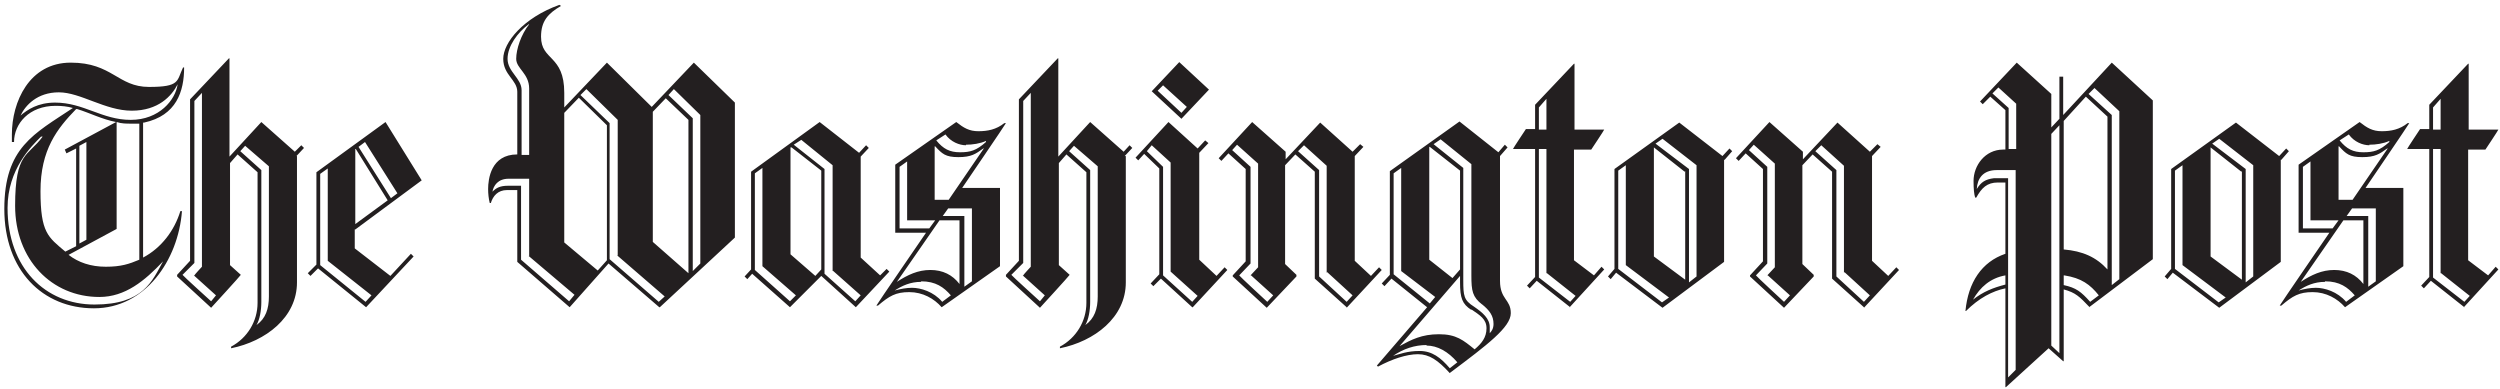
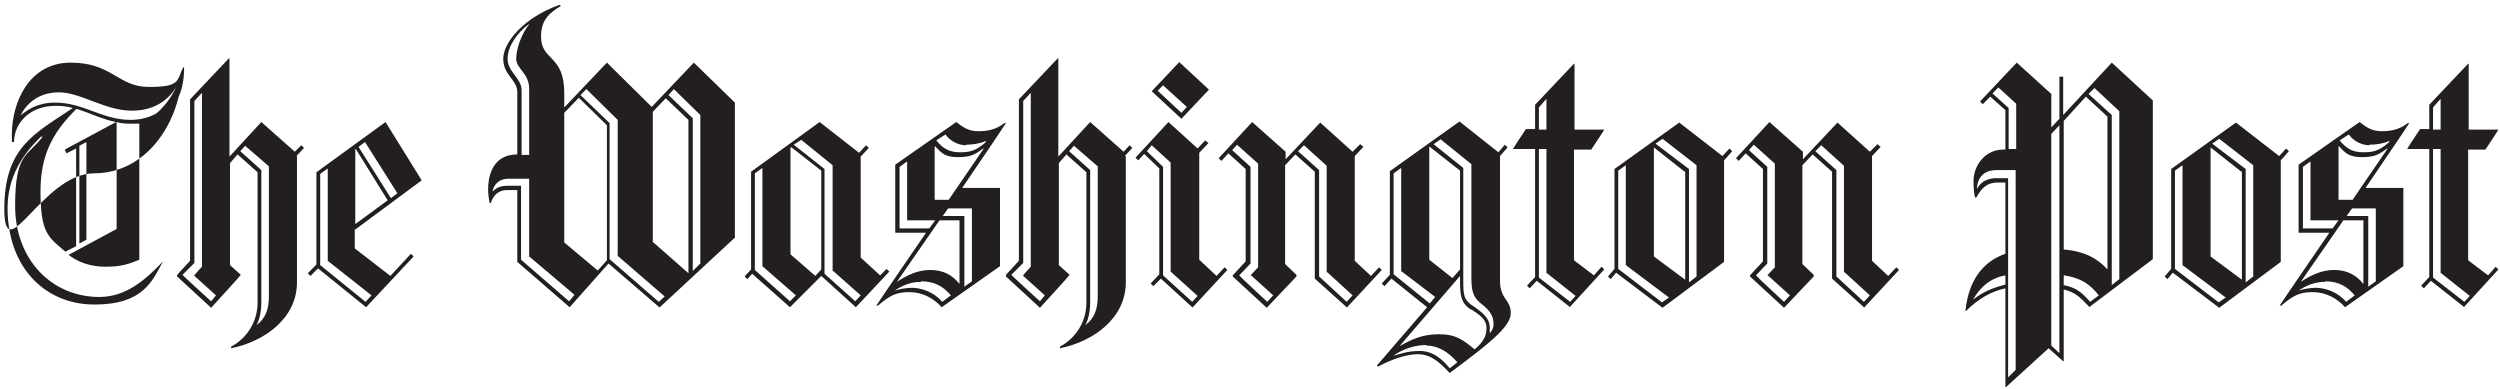
<svg xmlns="http://www.w3.org/2000/svg" id="Layer_1" version="1.1" viewBox="0 0 463 72">
  <defs>
    <style>
      .cls-1 {
        fill: #231f20;
        stroke-width: 0px;
      }
    </style>
  </defs>
-   <path class="cls-1" d="M26.5,22.7v25c3.4-1.8,5.8-5,6.9-8.6h.3c-.7,9.1-6.8,18-16.3,18S.8,50.1.8,38.7s5.5-13.9,12.7-18.7c-1-.3-2.1-.4-3.2-.4-4.9,0-7.7,3.3-7.7,6.7h-.4c0-.5,0-.9,0-1.4,0-6,3.2-13.3,10.9-13.3s8.7,4.5,14.5,4.5,5.1-1.1,6.3-3.6h.2c0,4.4-1.4,8.9-7.4,10.2ZM30.2,48.4c-3.4,3.6-7,6.6-11.8,6.6-8.8,0-15.6-6.9-15.6-16.9s2.4-9.1,5.1-12.8h-.3c-1.7,1.7-6.2,6-6.2,13.2,0,11.1,7,17.9,16.1,17.9s10.7-4.4,12.7-8c0,0-.1,0-.1,0ZM32.9,15.6c-1.1,2.2-3.6,4.9-8.5,4.9s-9.5-3.4-13.5-3.4-6.2,2.4-7.1,4.3h0c1.3-1.1,3.2-2.4,6.4-2.4,5.3,0,8.7,3.2,14,3.2s8.3-3.7,8.7-6.6c0,0-.1,0-.1,0ZM14.1,20.2c-3.5,3.6-6.6,7.5-6.6,15.2s1.4,8.5,4.6,11.2l2-1v-18.1l-1.8.9-.3-.7,9.5-5.1c-2.6-.5-4.9-1.7-7.2-2.4ZM25.8,22.9c-.5,0-.9,0-1.5,0-.9,0-1.8,0-2.7-.3v19.8l-8.9,4.8c1.8,1.4,4.1,2.2,6.9,2.2s4.3-.5,6.2-1.3v-25.2s0,0,0,0ZM16,26.3l-1.3.7v18.1l1.3-.7s0-18.2,0-18.2ZM55,28.9v23.4c0,6.5-5.8,10.9-12.2,12.2v-.3c3-1.6,4.9-4.7,4.9-8.1v-24.2l-3.7-3.3-1.4,1.6v18.9l2,1.8h0c0,.1-5.5,6.1-5.5,6.1l-6.3-5.8v-.3l2.4-2.6v-29.9l7.2-7.6h.1v18.2l5.9-6.4,6.2,5.5,1.2-1.2.5.5s-1.4,1.5-1.4,1.5ZM36,51h0c0-.1,1.4-1.6,1.4-1.6V17.2l-1.4,1.5v30l-2.2,2.2h0c0,.1,5.3,4.9,5.3,4.9l.9-1.1s-4.1-3.7-4.1-3.7ZM49.8,30.8l-4.4-3.8-.9,1,3.9,3.5v24.4c0,1.6-.3,3.3-.9,4.3h0c1.7-1.2,2.3-3,2.3-5.3v-24h0ZM65.7,42.5v3.5l6.6,5.1,3.8-4.1.5.5-8.8,9.4-8.9-7.2-1.4,1.4-.5-.5,1.6-1.6v-17.1l12.8-9.3,6.7,10.8-12.3,9.1ZM60.7,48.4v-17.2l-1.4,1v16.9l8.4,6.8,1.1-1.2s-8.1-6.4-8.1-6.4ZM65.9,27.6h-.1v13.9l6-4.4s-5.9-9.5-5.9-9.5ZM67.6,26.3l-1.2.9,6,9.5,1.2-.9s-6-9.5-6-9.5ZM122.1,56.9l-9.4-8.1-7.2,8.1-9.7-8.4v-13.3h-1.9c-1.7,0-2.6,1.1-3,2.4h-.2c-.2-.8-.3-1.7-.3-2.6,0-1.8.5-6.4,5.4-6.4v-11.6c0-2.2-2.6-3.1-2.6-6.1s3.7-7.6,10.4-10l.3.2c-2.4,1.4-3.7,2.8-3.7,5.7,0,4.5,4.3,3.3,4.3,10.4v2.7l7.9-8.3,8.3,8.2,7.8-8.2,7.6,7.4v25s-13.9,12.9-13.9,12.9ZM98,47.4v-14.3h-3.8c-2,0-2.8,1.3-3,2.4h0c.7-.7,1.4-1.1,2.9-1.1h2.4v13.7l8.9,7.7,1-1.2s-8.5-7.2-8.5-7.2ZM98,16.4c0-2.8-2.4-3.7-2.4-5.5s.9-4.5,2.4-6.4h-.1c-2,1.5-3.9,4-3.9,6.4s2.6,3.6,2.6,5.8v12h1.4s0-12.3,0-12.3ZM112.3,23.1l-5.1-5-2.7,2.8v24l6.2,5.2,1.7-1.9s0-25,0-25ZM114.4,47.3v-25.1l-5.8-5.7-1.1,1.1,5.4,5.2v25.2l9.1,7.9,1.1-1s-8.8-7.6-8.8-7.6ZM127.6,22.3l-4.3-4.1-2.4,2.5v24.1l6.6,5.8h0c0,0,0-28.4,0-28.4ZM129.7,21.3l-4.9-4.8-1,1.1,4.5,4.3v28.3l1.4-1.4s0-27.5,0-27.5ZM158.5,56.9l-6.4-5.8-5.8,5.8-7-6.2-.9,1-.5-.5,1.2-1.3v-18.1l12.7-9.2,7.3,5.7,1.3-1.4.5.5-1.5,1.6v18.7l3.6,3.3,1.2-1.2.5.5-6.2,6.6h0ZM141.2,49.4v-18.3l-1.4,1v17.9l6.5,5.8,1.1-1.1-6.2-5.4h0ZM152.1,31.6l-5.5-4.3h-.2v19.8l4.6,4,1.1-1.2s0-18.3,0-18.3ZM154.2,50v-19.4l-5.8-4.7-1.4.9,5.7,4.5v19.4l5.7,5.1,1-1.1s-5.3-4.7-5.3-4.7ZM178.2,34.8h7v14.5l-10.8,7.6c-1.4-1.6-3.5-2.8-6-2.8s-3.7.7-5.8,2.5h-.3c0-.1,9.2-13.5,9.2-13.5h-5.7v-12.6l11.3-7.9c1.4,1.1,2.4,1.7,4.1,1.7s3.3-.3,4.8-1.5h.3c0,.1-8.1,12-8.1,12ZM170.6,52.2c-2,0-3.5.7-4.9,1.6h0c1.1-.3,2.2-.5,3.2-.5,1.6,0,4,.7,5.6,2.6l1.6-1.2c-1.3-1.5-2.8-2.6-5.5-2.6h0ZM177.8,40.8h-3.8l-7.9,11.4h0c2-1.3,3.9-2.2,6.2-2.2s4.1.9,5.4,2.6h0c0,0,0-11.8,0-11.8ZM168,40.8v-10.9l-1.4,1v11.4h5.5l1.1-1.5h-5.1s0,0,0,0ZM182.1,27.5c-1.4,1-2.2,1.6-4.6,1.6s-3-.6-4.3-2h-.1v9.9h2.6l6.5-9.5h0ZM178.9,26.9c-1.2,0-2.8-.6-3.8-2l-1.7,1.1c1.3,1.6,2.5,2.2,4.4,2.2s3-.3,4.8-1.9v-.2c-1.1.5-2.5.7-3.7.7ZM180,38.6h-4.4l-1,1.4h4v13.1l1.4-1s0-13.5,0-13.5ZM208.5,28.9v23.4c0,6.5-5.8,10.9-12.2,12.2v-.3c3-1.6,4.9-4.7,4.9-8.1v-24.2l-3.7-3.3-1.4,1.6v18.9l2,1.8h0c0,.1-5.5,6.1-5.5,6.1l-6.3-5.8v-.3l2.4-2.6v-29.9l7.2-7.6h.1v18.2l5.9-6.4,6.2,5.5,1.1-1.2.5.5s-1.4,1.5-1.4,1.5ZM189.5,51h0c0-.1,1.4-1.6,1.4-1.6V17.2l-1.4,1.5v30l-2.2,2.2h0c0,.1,5.3,4.9,5.3,4.9l.9-1.1s-4.1-3.7-4.1-3.7ZM203.3,30.8l-4.4-3.8-.9,1,3.9,3.5v24.4c0,1.6-.3,3.3-.9,4.3h0c1.7-1.2,2.3-3,2.3-5.3v-24h0,0ZM220.8,56.9l-5.8-5.3-1.4,1.4-.5-.5,1.6-1.7v-19.6l-2.8-2.7-1.1,1.2-.5-.5,6.1-6.6,5.4,4.9,1.4-1.5.6.5-1.7,1.8v19.8l3.2,3,1.5-1.6.5.5-6.4,6.9h0ZM216.8,50.3v-20.2l-3.5-3.2-.9,1.1,3,2.9v20.1l5.4,4.9,1-1.1-5-4.5ZM218.8,22l-5.5-5.1,5.1-5.4,5.5,5.1-5.1,5.4ZM215.4,15.8l-1,1,4.4,4.1,1-1.1-4.4-4ZM249.4,56.9l-5.9-5.3v-19.8l-3.6-3.2-1.9,2v18.3l2.1,2v.3l-5.5,5.8-6.3-5.8v-.2l2.4-2.6v-17.1l-3.2-2.9-1.3,1.4-.5-.5,6.2-6.7,6.2,5.5v1.4l6.4-6.8,6,5.4,1.4-1.4.6.5-1.6,1.7v19.4l3,2.8,1.5-1.6.5.5-6.5,7h0ZM231.6,51h0l1.4-1.5v-19.2l-3.9-3.5-.9,1,3.4,3.1v17.9l-2.1,2.2h0c0,.1,5.2,4.9,5.2,4.9l1.1-1.2-4.1-3.7h0ZM245.7,50.5v-19.8l-4.2-3.8-1.1,1.1,3.9,3.5v19.7l5.1,4.7,1.1-1.2-4.7-4.3h0ZM268.5,69.1c-2.2-2.4-3.8-3.5-5.9-3.5s-4.8.9-7.4,2.3l-.2-.2,9.3-10.8-6.6-5.3-1.3,1.4-.5-.5,1.5-1.6v-19.2l12.9-9.2,7.2,5.7,1.2-1.4.5.5-1.4,1.6v23.1c0,3.5,2,3.4,2,6s-4.4,5.9-11.2,11ZM259.5,50.3v-19.2l-1.4,1v18.7l6.7,5.4,1-1.2-6.3-4.8ZM264.2,63.9c-2.2,0-4.3.7-6.2,2h0c1.2-.3,2.6-.9,4.9-.9s3.9,1.2,5.6,3.2l1.4-1.1c-1.7-2-3.7-3.1-5.7-3.1h0ZM272.5,57.4c-1.7-1.1-2.1-2.2-2.1-5.1v-1.2l-11.2,13h0c2.2-1.2,4.1-2.2,7.3-2.2s4.5,1.1,6.6,2.8c1.3-1.1,2.2-2.2,2.2-3.9s-1.2-2.4-2.8-3.5h0ZM270.4,31.6l-5.6-4.4h-.1v20.9l4.3,3.4,1.4-1.6v-18.3ZM274.5,56.4c-1.8-1.4-2-2.5-2-5.4v-20.6l-5.7-4.6-1.3.9,5.5,4.4v20.8c0,2.9.1,3.7,2,4.9,1.6,1.1,2.9,2.2,2.9,3.8s0,1.1,0,1.1h0c.3-.3.7-.8.7-1.7,0-1.5-.7-2.5-2.2-3.7ZM290.8,56.9l-6.2-4.9-1.3,1.4-.5-.5,1.5-1.6v-23.7h-4.1c0-.1,2.4-3.7,2.4-3.7h1.7v-4.5l7.2-7.6h.1v12.2h5.5c0,.1-2.4,3.7-2.4,3.7h-3.2v20.5l3.7,2.8,1.4-1.6.5.5-6.4,7ZM286.4,18.3l-1.4,1.6v4.1h1.4v-5.7ZM286.4,50.6v-23h-1.4v23.8l5.8,4.5,1-1.1-5.3-4.2h0ZM319.3,29.6v18.9l-11.4,8.5-8.6-6.5-1,1.2-.5-.5,1.2-1.4v-18.5l12-8.6,8,6.2,1.3-1.4.5.5-1.4,1.6h0ZM301.1,49.1v-18.5l-1.4,1v18.2l8.1,6.2,1.3-.9-8-6h0ZM312,31.8l-5.7-4.5h0v20.2l5.8,4.3v-20.1h0ZM314.2,30.6l-6.3-4.9-1.3.9,6.2,4.7v21l1.4-1.1v-20.8h0ZM345.2,56.9l-5.9-5.3v-19.8l-3.6-3.2-1.9,2v18.3l2.1,2v.3l-5.5,5.8-6.3-5.8v-.2l2.4-2.6v-17.1l-3.2-2.9-1.3,1.4-.5-.5,6.2-6.7,6.2,5.5v1.4l6.4-6.8,6,5.4,1.4-1.4.6.5-1.6,1.7v19.4l3,2.8,1.5-1.6.5.5s-6.5,7-6.5,7ZM327.3,51h0l1.4-1.5v-19.2l-3.9-3.5-.9,1,3.4,3.1v17.9l-2.1,2.2h0c0,.1,5.2,4.9,5.2,4.9l1.1-1.2-4.1-3.7h0ZM341.5,50.5v-19.8l-4.2-3.8-1.1,1.1,3.9,3.5v19.7l5.1,4.7,1.1-1.2-4.7-4.3ZM387,56.9c-1.9-2-2.6-2.7-4.8-3.3v13.3h-.1c0,0-2.7-2.4-2.7-2.4l-7.9,7.2h-.1v-18.3c-2.4.5-4.9,1.8-7.3,4.2h-.1c.5-5.3,3-9.1,7.4-10.6v-13.2h-1.4c-2,0-3,1-4,2.8h-.2c-.2-.6-.3-1.6-.3-3.1,0-2.8,2.1-5.8,5.5-5.8h.4v-7.3l-2.8-2.5-1.4,1.4-.5-.5,6.8-7.2,6.4,5.8v6.2l1.5-1.6v-7.8h.7v7.1l9-9.7,7.6,7v29.4l-11.8,8.9h0ZM371.4,51c-2.8.5-4.7,2.2-6,4.5h0c1.9-1.5,3.7-2.2,6-2.8v-1.7h0ZM373.5,31.5h-3.7c-2.6,0-3.6,1.6-3.7,3.5h0c.8-1.3,1.6-1.8,3.2-2h2.6v36.9l1.4-1.4V31.5ZM373.5,19.3l-3.4-3.1-1.1,1.1,3,2.7v7.6h1.4v-8.4h0ZM381.4,23.2l-1.5,1.6v39.2l1.5,1.4V23.2ZM390.3,21.6l-4-3.7-4.1,4.5v23.8c3.5.3,6,1.4,8.1,3.7h0v-28.3ZM382.2,51v1.8c2.3.5,3.2,1.2,4.9,3.1l1.6-1.2c-1.6-2-3.2-3.2-6.4-3.7h0ZM392.5,20.6l-4.6-4.3-1.1,1.1,4.3,3.9v31.5l1.4-1.1v-31.2ZM422.4,29.6v18.9l-11.4,8.5-8.6-6.5-1,1.2-.5-.5,1.2-1.4v-18.5l12-8.6,8,6.2,1.3-1.4.5.5s-1.4,1.6-1.4,1.6ZM404.2,49.1v-18.5l-1.4,1v18.2l8.1,6.2,1.3-.9-8-6h0ZM415.1,31.8l-5.7-4.5h0v20.2l5.8,4.3v-20.1h0ZM417.3,30.6l-6.3-4.9-1.3.9,6.2,4.7v21l1.4-1.1v-20.8h0ZM438.1,34.8h7v14.5l-10.8,7.6c-1.4-1.6-3.5-2.8-6-2.8s-3.7.7-5.8,2.5h-.3c0-.1,9.2-13.5,9.2-13.5h-5.7v-12.6l11.3-7.9c1.4,1.1,2.4,1.7,4.1,1.7s3.3-.3,4.8-1.5h.3c0,.1-8.1,12-8.1,12h0ZM430.6,52.2c-2,0-3.5.7-4.9,1.6h0c1.1-.3,2.2-.5,3.2-.5,1.6,0,4,.7,5.6,2.6l1.6-1.2c-1.3-1.5-2.8-2.6-5.5-2.6ZM437.8,40.8h-3.8l-7.9,11.4h0c2-1.3,3.9-2.2,6.2-2.2s4.1.9,5.4,2.6h0v-11.8h0ZM427.9,40.8v-10.9l-1.4,1v11.4h5.5l1.1-1.5h-5.1ZM442.1,27.5c-1.4,1-2.2,1.6-4.6,1.6s-3-.6-4.3-2h-.1v9.9h2.6l6.5-9.5h0q0,0,0,0ZM438.8,26.9c-1.2,0-2.8-.6-3.8-2l-1.7,1.1c1.3,1.6,2.5,2.2,4.4,2.2s3-.3,4.8-1.9v-.2c-1.1.5-2.5.7-3.7.7h0ZM440,38.6h-4.4l-1,1.4h4v13.1l1.4-1v-13.5h0ZM456.4,56.9l-6.2-4.9-1.3,1.4-.5-.5,1.5-1.6v-23.7h-4.1c0-.1,2.4-3.7,2.4-3.7h1.7v-4.5l7.2-7.6h.1v12.2h5.5c0,.1-2.4,3.7-2.4,3.7h-3.2v20.5l3.7,2.8,1.4-1.6.5.5-6.4,7h0ZM452,18.3l-1.4,1.6v4.1h1.4v-5.7ZM452,50.6v-23h-1.4v23.8l5.8,4.5,1-1.1-5.3-4.2h0Z" />
+   <path class="cls-1" d="M26.5,22.7c3.4-1.8,5.8-5,6.9-8.6h.3c-.7,9.1-6.8,18-16.3,18S.8,50.1.8,38.7s5.5-13.9,12.7-18.7c-1-.3-2.1-.4-3.2-.4-4.9,0-7.7,3.3-7.7,6.7h-.4c0-.5,0-.9,0-1.4,0-6,3.2-13.3,10.9-13.3s8.7,4.5,14.5,4.5,5.1-1.1,6.3-3.6h.2c0,4.4-1.4,8.9-7.4,10.2ZM30.2,48.4c-3.4,3.6-7,6.6-11.8,6.6-8.8,0-15.6-6.9-15.6-16.9s2.4-9.1,5.1-12.8h-.3c-1.7,1.7-6.2,6-6.2,13.2,0,11.1,7,17.9,16.1,17.9s10.7-4.4,12.7-8c0,0-.1,0-.1,0ZM32.9,15.6c-1.1,2.2-3.6,4.9-8.5,4.9s-9.5-3.4-13.5-3.4-6.2,2.4-7.1,4.3h0c1.3-1.1,3.2-2.4,6.4-2.4,5.3,0,8.7,3.2,14,3.2s8.3-3.7,8.7-6.6c0,0-.1,0-.1,0ZM14.1,20.2c-3.5,3.6-6.6,7.5-6.6,15.2s1.4,8.5,4.6,11.2l2-1v-18.1l-1.8.9-.3-.7,9.5-5.1c-2.6-.5-4.9-1.7-7.2-2.4ZM25.8,22.9c-.5,0-.9,0-1.5,0-.9,0-1.8,0-2.7-.3v19.8l-8.9,4.8c1.8,1.4,4.1,2.2,6.9,2.2s4.3-.5,6.2-1.3v-25.2s0,0,0,0ZM16,26.3l-1.3.7v18.1l1.3-.7s0-18.2,0-18.2ZM55,28.9v23.4c0,6.5-5.8,10.9-12.2,12.2v-.3c3-1.6,4.9-4.7,4.9-8.1v-24.2l-3.7-3.3-1.4,1.6v18.9l2,1.8h0c0,.1-5.5,6.1-5.5,6.1l-6.3-5.8v-.3l2.4-2.6v-29.9l7.2-7.6h.1v18.2l5.9-6.4,6.2,5.5,1.2-1.2.5.5s-1.4,1.5-1.4,1.5ZM36,51h0c0-.1,1.4-1.6,1.4-1.6V17.2l-1.4,1.5v30l-2.2,2.2h0c0,.1,5.3,4.9,5.3,4.9l.9-1.1s-4.1-3.7-4.1-3.7ZM49.8,30.8l-4.4-3.8-.9,1,3.9,3.5v24.4c0,1.6-.3,3.3-.9,4.3h0c1.7-1.2,2.3-3,2.3-5.3v-24h0ZM65.7,42.5v3.5l6.6,5.1,3.8-4.1.5.5-8.8,9.4-8.9-7.2-1.4,1.4-.5-.5,1.6-1.6v-17.1l12.8-9.3,6.7,10.8-12.3,9.1ZM60.7,48.4v-17.2l-1.4,1v16.9l8.4,6.8,1.1-1.2s-8.1-6.4-8.1-6.4ZM65.9,27.6h-.1v13.9l6-4.4s-5.9-9.5-5.9-9.5ZM67.6,26.3l-1.2.9,6,9.5,1.2-.9s-6-9.5-6-9.5ZM122.1,56.9l-9.4-8.1-7.2,8.1-9.7-8.4v-13.3h-1.9c-1.7,0-2.6,1.1-3,2.4h-.2c-.2-.8-.3-1.7-.3-2.6,0-1.8.5-6.4,5.4-6.4v-11.6c0-2.2-2.6-3.1-2.6-6.1s3.7-7.6,10.4-10l.3.2c-2.4,1.4-3.7,2.8-3.7,5.7,0,4.5,4.3,3.3,4.3,10.4v2.7l7.9-8.3,8.3,8.2,7.8-8.2,7.6,7.4v25s-13.9,12.9-13.9,12.9ZM98,47.4v-14.3h-3.8c-2,0-2.8,1.3-3,2.4h0c.7-.7,1.4-1.1,2.9-1.1h2.4v13.7l8.9,7.7,1-1.2s-8.5-7.2-8.5-7.2ZM98,16.4c0-2.8-2.4-3.7-2.4-5.5s.9-4.5,2.4-6.4h-.1c-2,1.5-3.9,4-3.9,6.4s2.6,3.6,2.6,5.8v12h1.4s0-12.3,0-12.3ZM112.3,23.1l-5.1-5-2.7,2.8v24l6.2,5.2,1.7-1.9s0-25,0-25ZM114.4,47.3v-25.1l-5.8-5.7-1.1,1.1,5.4,5.2v25.2l9.1,7.9,1.1-1s-8.8-7.6-8.8-7.6ZM127.6,22.3l-4.3-4.1-2.4,2.5v24.1l6.6,5.8h0c0,0,0-28.4,0-28.4ZM129.7,21.3l-4.9-4.8-1,1.1,4.5,4.3v28.3l1.4-1.4s0-27.5,0-27.5ZM158.5,56.9l-6.4-5.8-5.8,5.8-7-6.2-.9,1-.5-.5,1.2-1.3v-18.1l12.7-9.2,7.3,5.7,1.3-1.4.5.5-1.5,1.6v18.7l3.6,3.3,1.2-1.2.5.5-6.2,6.6h0ZM141.2,49.4v-18.3l-1.4,1v17.9l6.5,5.8,1.1-1.1-6.2-5.4h0ZM152.1,31.6l-5.5-4.3h-.2v19.8l4.6,4,1.1-1.2s0-18.3,0-18.3ZM154.2,50v-19.4l-5.8-4.7-1.4.9,5.7,4.5v19.4l5.7,5.1,1-1.1s-5.3-4.7-5.3-4.7ZM178.2,34.8h7v14.5l-10.8,7.6c-1.4-1.6-3.5-2.8-6-2.8s-3.7.7-5.8,2.5h-.3c0-.1,9.2-13.5,9.2-13.5h-5.7v-12.6l11.3-7.9c1.4,1.1,2.4,1.7,4.1,1.7s3.3-.3,4.8-1.5h.3c0,.1-8.1,12-8.1,12ZM170.6,52.2c-2,0-3.5.7-4.9,1.6h0c1.1-.3,2.2-.5,3.2-.5,1.6,0,4,.7,5.6,2.6l1.6-1.2c-1.3-1.5-2.8-2.6-5.5-2.6h0ZM177.8,40.8h-3.8l-7.9,11.4h0c2-1.3,3.9-2.2,6.2-2.2s4.1.9,5.4,2.6h0c0,0,0-11.8,0-11.8ZM168,40.8v-10.9l-1.4,1v11.4h5.5l1.1-1.5h-5.1s0,0,0,0ZM182.1,27.5c-1.4,1-2.2,1.6-4.6,1.6s-3-.6-4.3-2h-.1v9.9h2.6l6.5-9.5h0ZM178.9,26.9c-1.2,0-2.8-.6-3.8-2l-1.7,1.1c1.3,1.6,2.5,2.2,4.4,2.2s3-.3,4.8-1.9v-.2c-1.1.5-2.5.7-3.7.7ZM180,38.6h-4.4l-1,1.4h4v13.1l1.4-1s0-13.5,0-13.5ZM208.5,28.9v23.4c0,6.5-5.8,10.9-12.2,12.2v-.3c3-1.6,4.9-4.7,4.9-8.1v-24.2l-3.7-3.3-1.4,1.6v18.9l2,1.8h0c0,.1-5.5,6.1-5.5,6.1l-6.3-5.8v-.3l2.4-2.6v-29.9l7.2-7.6h.1v18.2l5.9-6.4,6.2,5.5,1.1-1.2.5.5s-1.4,1.5-1.4,1.5ZM189.5,51h0c0-.1,1.4-1.6,1.4-1.6V17.2l-1.4,1.5v30l-2.2,2.2h0c0,.1,5.3,4.9,5.3,4.9l.9-1.1s-4.1-3.7-4.1-3.7ZM203.3,30.8l-4.4-3.8-.9,1,3.9,3.5v24.4c0,1.6-.3,3.3-.9,4.3h0c1.7-1.2,2.3-3,2.3-5.3v-24h0,0ZM220.8,56.9l-5.8-5.3-1.4,1.4-.5-.5,1.6-1.7v-19.6l-2.8-2.7-1.1,1.2-.5-.5,6.1-6.6,5.4,4.9,1.4-1.5.6.5-1.7,1.8v19.8l3.2,3,1.5-1.6.5.5-6.4,6.9h0ZM216.8,50.3v-20.2l-3.5-3.2-.9,1.1,3,2.9v20.1l5.4,4.9,1-1.1-5-4.5ZM218.8,22l-5.5-5.1,5.1-5.4,5.5,5.1-5.1,5.4ZM215.4,15.8l-1,1,4.4,4.1,1-1.1-4.4-4ZM249.4,56.9l-5.9-5.3v-19.8l-3.6-3.2-1.9,2v18.3l2.1,2v.3l-5.5,5.8-6.3-5.8v-.2l2.4-2.6v-17.1l-3.2-2.9-1.3,1.4-.5-.5,6.2-6.7,6.2,5.5v1.4l6.4-6.8,6,5.4,1.4-1.4.6.5-1.6,1.7v19.4l3,2.8,1.5-1.6.5.5-6.5,7h0ZM231.6,51h0l1.4-1.5v-19.2l-3.9-3.5-.9,1,3.4,3.1v17.9l-2.1,2.2h0c0,.1,5.2,4.9,5.2,4.9l1.1-1.2-4.1-3.7h0ZM245.7,50.5v-19.8l-4.2-3.8-1.1,1.1,3.9,3.5v19.7l5.1,4.7,1.1-1.2-4.7-4.3h0ZM268.5,69.1c-2.2-2.4-3.8-3.5-5.9-3.5s-4.8.9-7.4,2.3l-.2-.2,9.3-10.8-6.6-5.3-1.3,1.4-.5-.5,1.5-1.6v-19.2l12.9-9.2,7.2,5.7,1.2-1.4.5.5-1.4,1.6v23.1c0,3.5,2,3.4,2,6s-4.4,5.9-11.2,11ZM259.5,50.3v-19.2l-1.4,1v18.7l6.7,5.4,1-1.2-6.3-4.8ZM264.2,63.9c-2.2,0-4.3.7-6.2,2h0c1.2-.3,2.6-.9,4.9-.9s3.9,1.2,5.6,3.2l1.4-1.1c-1.7-2-3.7-3.1-5.7-3.1h0ZM272.5,57.4c-1.7-1.1-2.1-2.2-2.1-5.1v-1.2l-11.2,13h0c2.2-1.2,4.1-2.2,7.3-2.2s4.5,1.1,6.6,2.8c1.3-1.1,2.2-2.2,2.2-3.9s-1.2-2.4-2.8-3.5h0ZM270.4,31.6l-5.6-4.4h-.1v20.9l4.3,3.4,1.4-1.6v-18.3ZM274.5,56.4c-1.8-1.4-2-2.5-2-5.4v-20.6l-5.7-4.6-1.3.9,5.5,4.4v20.8c0,2.9.1,3.7,2,4.9,1.6,1.1,2.9,2.2,2.9,3.8s0,1.1,0,1.1h0c.3-.3.7-.8.7-1.7,0-1.5-.7-2.5-2.2-3.7ZM290.8,56.9l-6.2-4.9-1.3,1.4-.5-.5,1.5-1.6v-23.7h-4.1c0-.1,2.4-3.7,2.4-3.7h1.7v-4.5l7.2-7.6h.1v12.2h5.5c0,.1-2.4,3.7-2.4,3.7h-3.2v20.5l3.7,2.8,1.4-1.6.5.5-6.4,7ZM286.4,18.3l-1.4,1.6v4.1h1.4v-5.7ZM286.4,50.6v-23h-1.4v23.8l5.8,4.5,1-1.1-5.3-4.2h0ZM319.3,29.6v18.9l-11.4,8.5-8.6-6.5-1,1.2-.5-.5,1.2-1.4v-18.5l12-8.6,8,6.2,1.3-1.4.5.5-1.4,1.6h0ZM301.1,49.1v-18.5l-1.4,1v18.2l8.1,6.2,1.3-.9-8-6h0ZM312,31.8l-5.7-4.5h0v20.2l5.8,4.3v-20.1h0ZM314.2,30.6l-6.3-4.9-1.3.9,6.2,4.7v21l1.4-1.1v-20.8h0ZM345.2,56.9l-5.9-5.3v-19.8l-3.6-3.2-1.9,2v18.3l2.1,2v.3l-5.5,5.8-6.3-5.8v-.2l2.4-2.6v-17.1l-3.2-2.9-1.3,1.4-.5-.5,6.2-6.7,6.2,5.5v1.4l6.4-6.8,6,5.4,1.4-1.4.6.5-1.6,1.7v19.4l3,2.8,1.5-1.6.5.5s-6.5,7-6.5,7ZM327.3,51h0l1.4-1.5v-19.2l-3.9-3.5-.9,1,3.4,3.1v17.9l-2.1,2.2h0c0,.1,5.2,4.9,5.2,4.9l1.1-1.2-4.1-3.7h0ZM341.5,50.5v-19.8l-4.2-3.8-1.1,1.1,3.9,3.5v19.7l5.1,4.7,1.1-1.2-4.7-4.3ZM387,56.9c-1.9-2-2.6-2.7-4.8-3.3v13.3h-.1c0,0-2.7-2.4-2.7-2.4l-7.9,7.2h-.1v-18.3c-2.4.5-4.9,1.8-7.3,4.2h-.1c.5-5.3,3-9.1,7.4-10.6v-13.2h-1.4c-2,0-3,1-4,2.8h-.2c-.2-.6-.3-1.6-.3-3.1,0-2.8,2.1-5.8,5.5-5.8h.4v-7.3l-2.8-2.5-1.4,1.4-.5-.5,6.8-7.2,6.4,5.8v6.2l1.5-1.6v-7.8h.7v7.1l9-9.7,7.6,7v29.4l-11.8,8.9h0ZM371.4,51c-2.8.5-4.7,2.2-6,4.5h0c1.9-1.5,3.7-2.2,6-2.8v-1.7h0ZM373.5,31.5h-3.7c-2.6,0-3.6,1.6-3.7,3.5h0c.8-1.3,1.6-1.8,3.2-2h2.6v36.9l1.4-1.4V31.5ZM373.5,19.3l-3.4-3.1-1.1,1.1,3,2.7v7.6h1.4v-8.4h0ZM381.4,23.2l-1.5,1.6v39.2l1.5,1.4V23.2ZM390.3,21.6l-4-3.7-4.1,4.5v23.8c3.5.3,6,1.4,8.1,3.7h0v-28.3ZM382.2,51v1.8c2.3.5,3.2,1.2,4.9,3.1l1.6-1.2c-1.6-2-3.2-3.2-6.4-3.7h0ZM392.5,20.6l-4.6-4.3-1.1,1.1,4.3,3.9v31.5l1.4-1.1v-31.2ZM422.4,29.6v18.9l-11.4,8.5-8.6-6.5-1,1.2-.5-.5,1.2-1.4v-18.5l12-8.6,8,6.2,1.3-1.4.5.5s-1.4,1.6-1.4,1.6ZM404.2,49.1v-18.5l-1.4,1v18.2l8.1,6.2,1.3-.9-8-6h0ZM415.1,31.8l-5.7-4.5h0v20.2l5.8,4.3v-20.1h0ZM417.3,30.6l-6.3-4.9-1.3.9,6.2,4.7v21l1.4-1.1v-20.8h0ZM438.1,34.8h7v14.5l-10.8,7.6c-1.4-1.6-3.5-2.8-6-2.8s-3.7.7-5.8,2.5h-.3c0-.1,9.2-13.5,9.2-13.5h-5.7v-12.6l11.3-7.9c1.4,1.1,2.4,1.7,4.1,1.7s3.3-.3,4.8-1.5h.3c0,.1-8.1,12-8.1,12h0ZM430.6,52.2c-2,0-3.5.7-4.9,1.6h0c1.1-.3,2.2-.5,3.2-.5,1.6,0,4,.7,5.6,2.6l1.6-1.2c-1.3-1.5-2.8-2.6-5.5-2.6ZM437.8,40.8h-3.8l-7.9,11.4h0c2-1.3,3.9-2.2,6.2-2.2s4.1.9,5.4,2.6h0v-11.8h0ZM427.9,40.8v-10.9l-1.4,1v11.4h5.5l1.1-1.5h-5.1ZM442.1,27.5c-1.4,1-2.2,1.6-4.6,1.6s-3-.6-4.3-2h-.1v9.9h2.6l6.5-9.5h0q0,0,0,0ZM438.8,26.9c-1.2,0-2.8-.6-3.8-2l-1.7,1.1c1.3,1.6,2.5,2.2,4.4,2.2s3-.3,4.8-1.9v-.2c-1.1.5-2.5.7-3.7.7h0ZM440,38.6h-4.4l-1,1.4h4v13.1l1.4-1v-13.5h0ZM456.4,56.9l-6.2-4.9-1.3,1.4-.5-.5,1.5-1.6v-23.7h-4.1c0-.1,2.4-3.7,2.4-3.7h1.7v-4.5l7.2-7.6h.1v12.2h5.5c0,.1-2.4,3.7-2.4,3.7h-3.2v20.5l3.7,2.8,1.4-1.6.5.5-6.4,7h0ZM452,18.3l-1.4,1.6v4.1h1.4v-5.7ZM452,50.6v-23h-1.4v23.8l5.8,4.5,1-1.1-5.3-4.2h0Z" />
</svg>